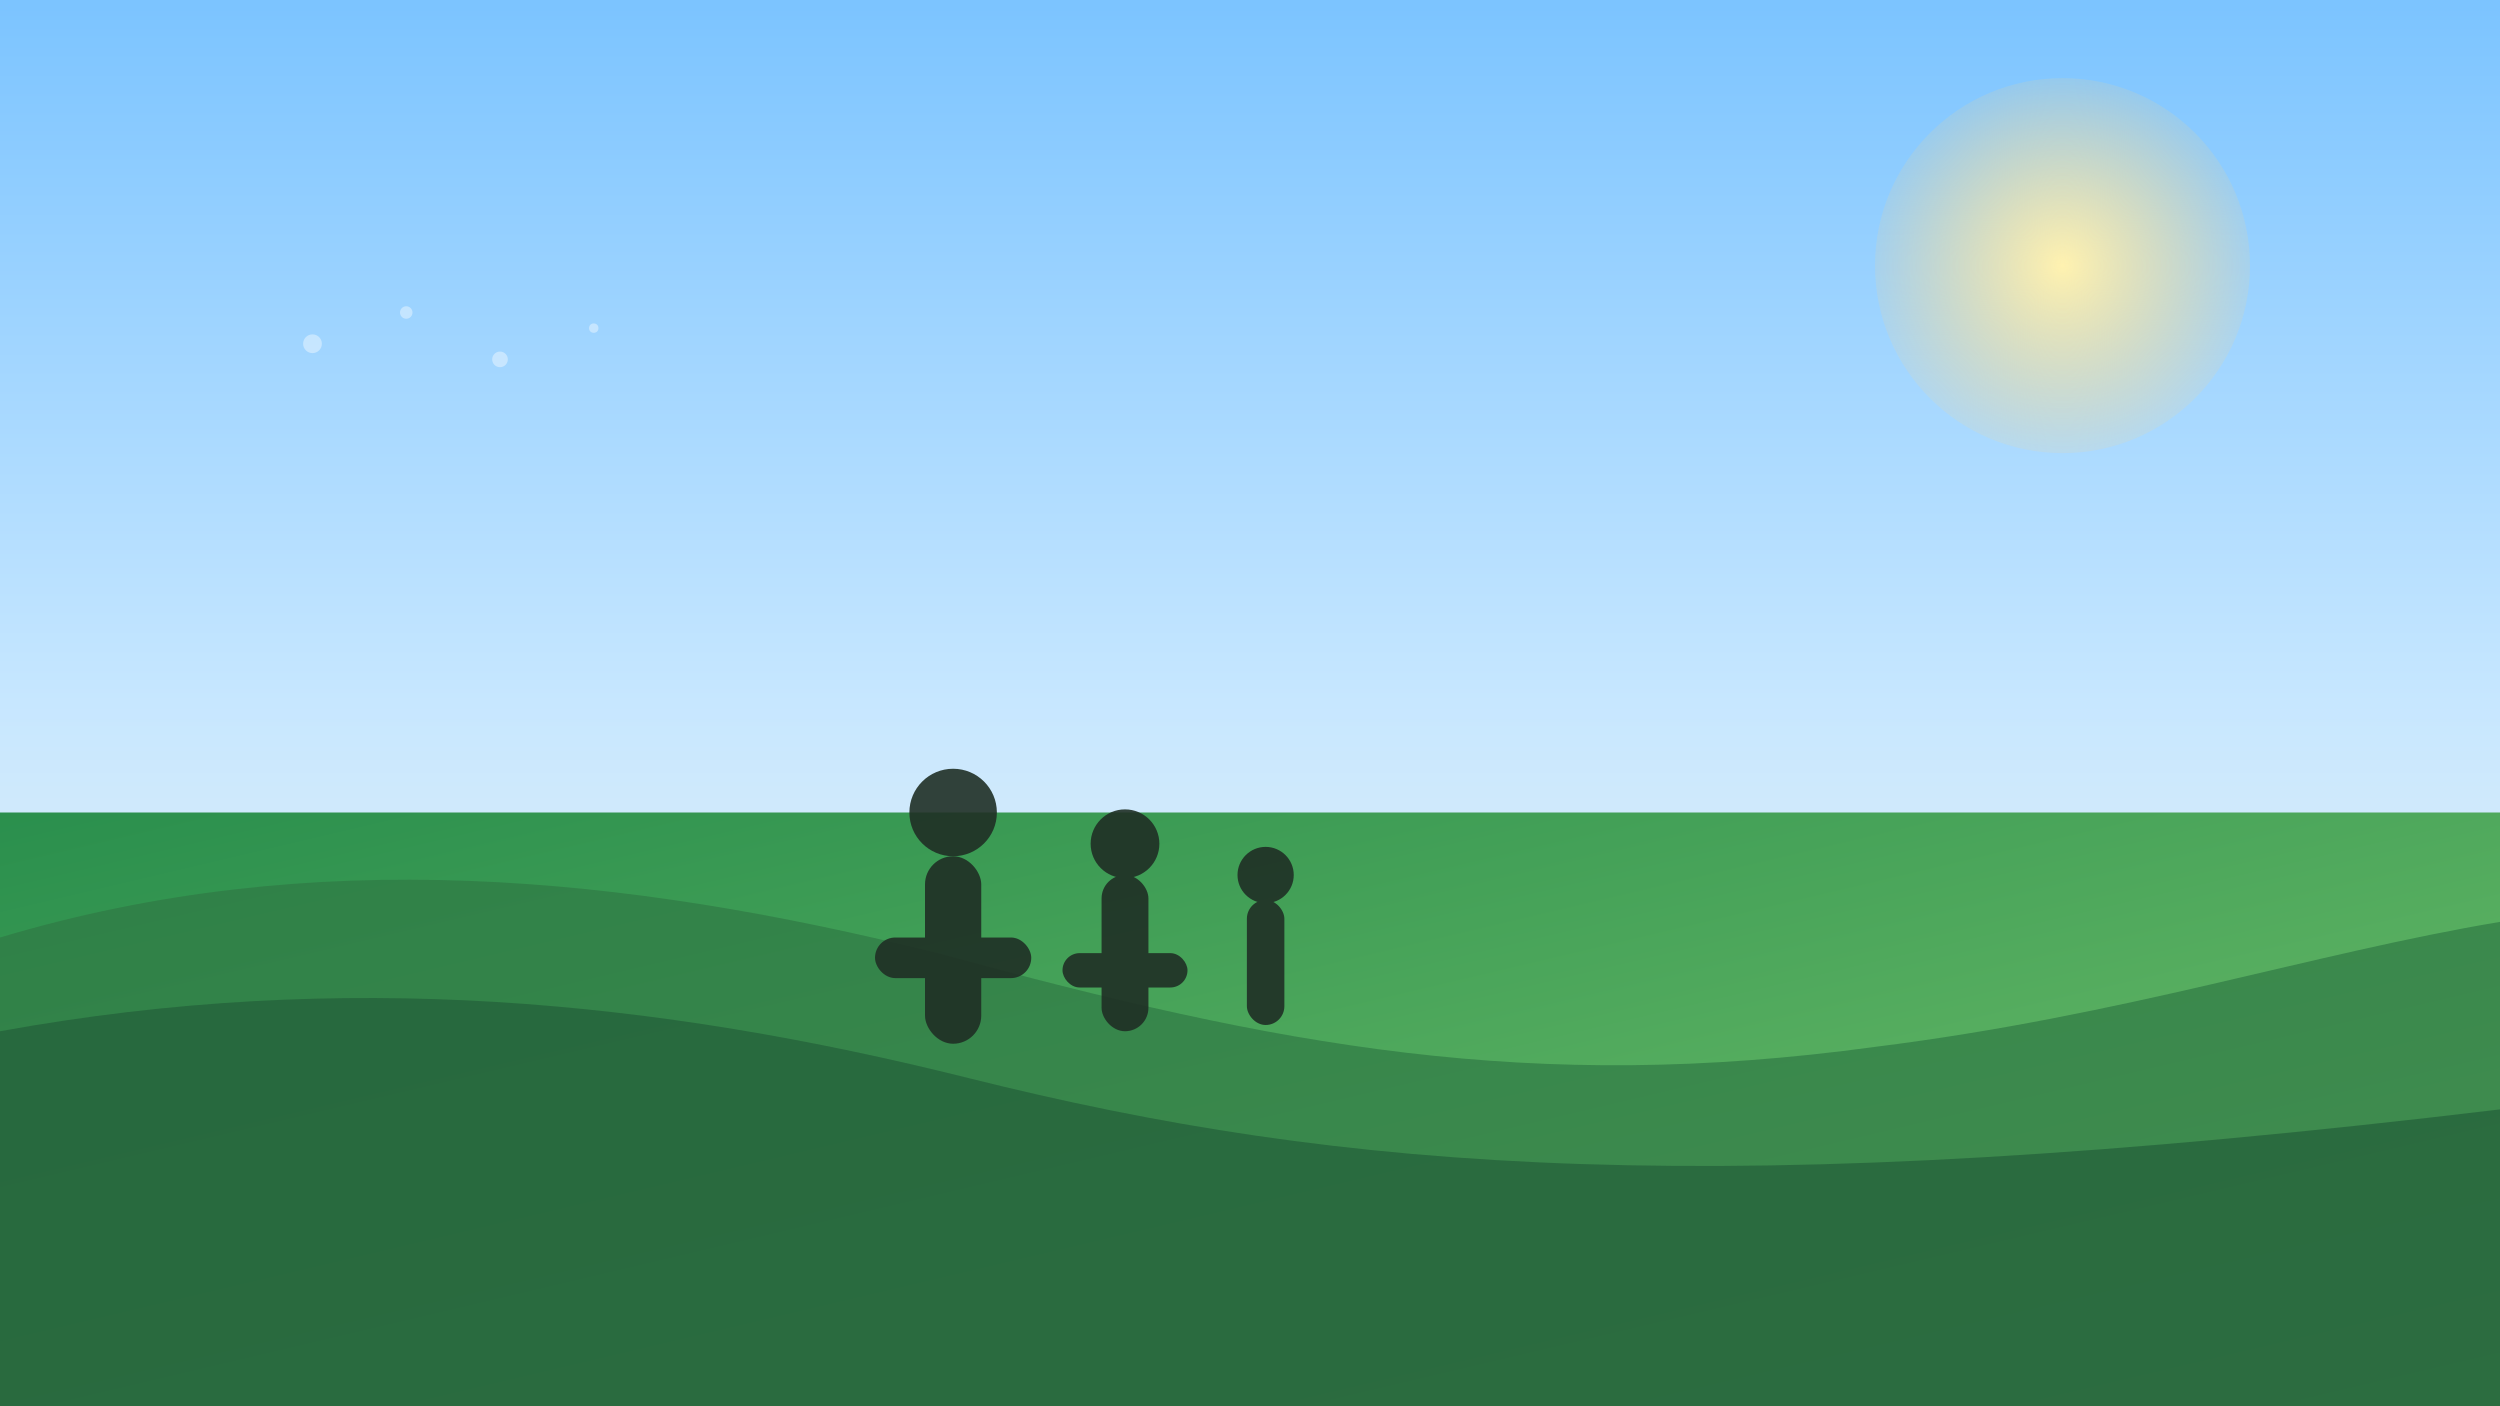
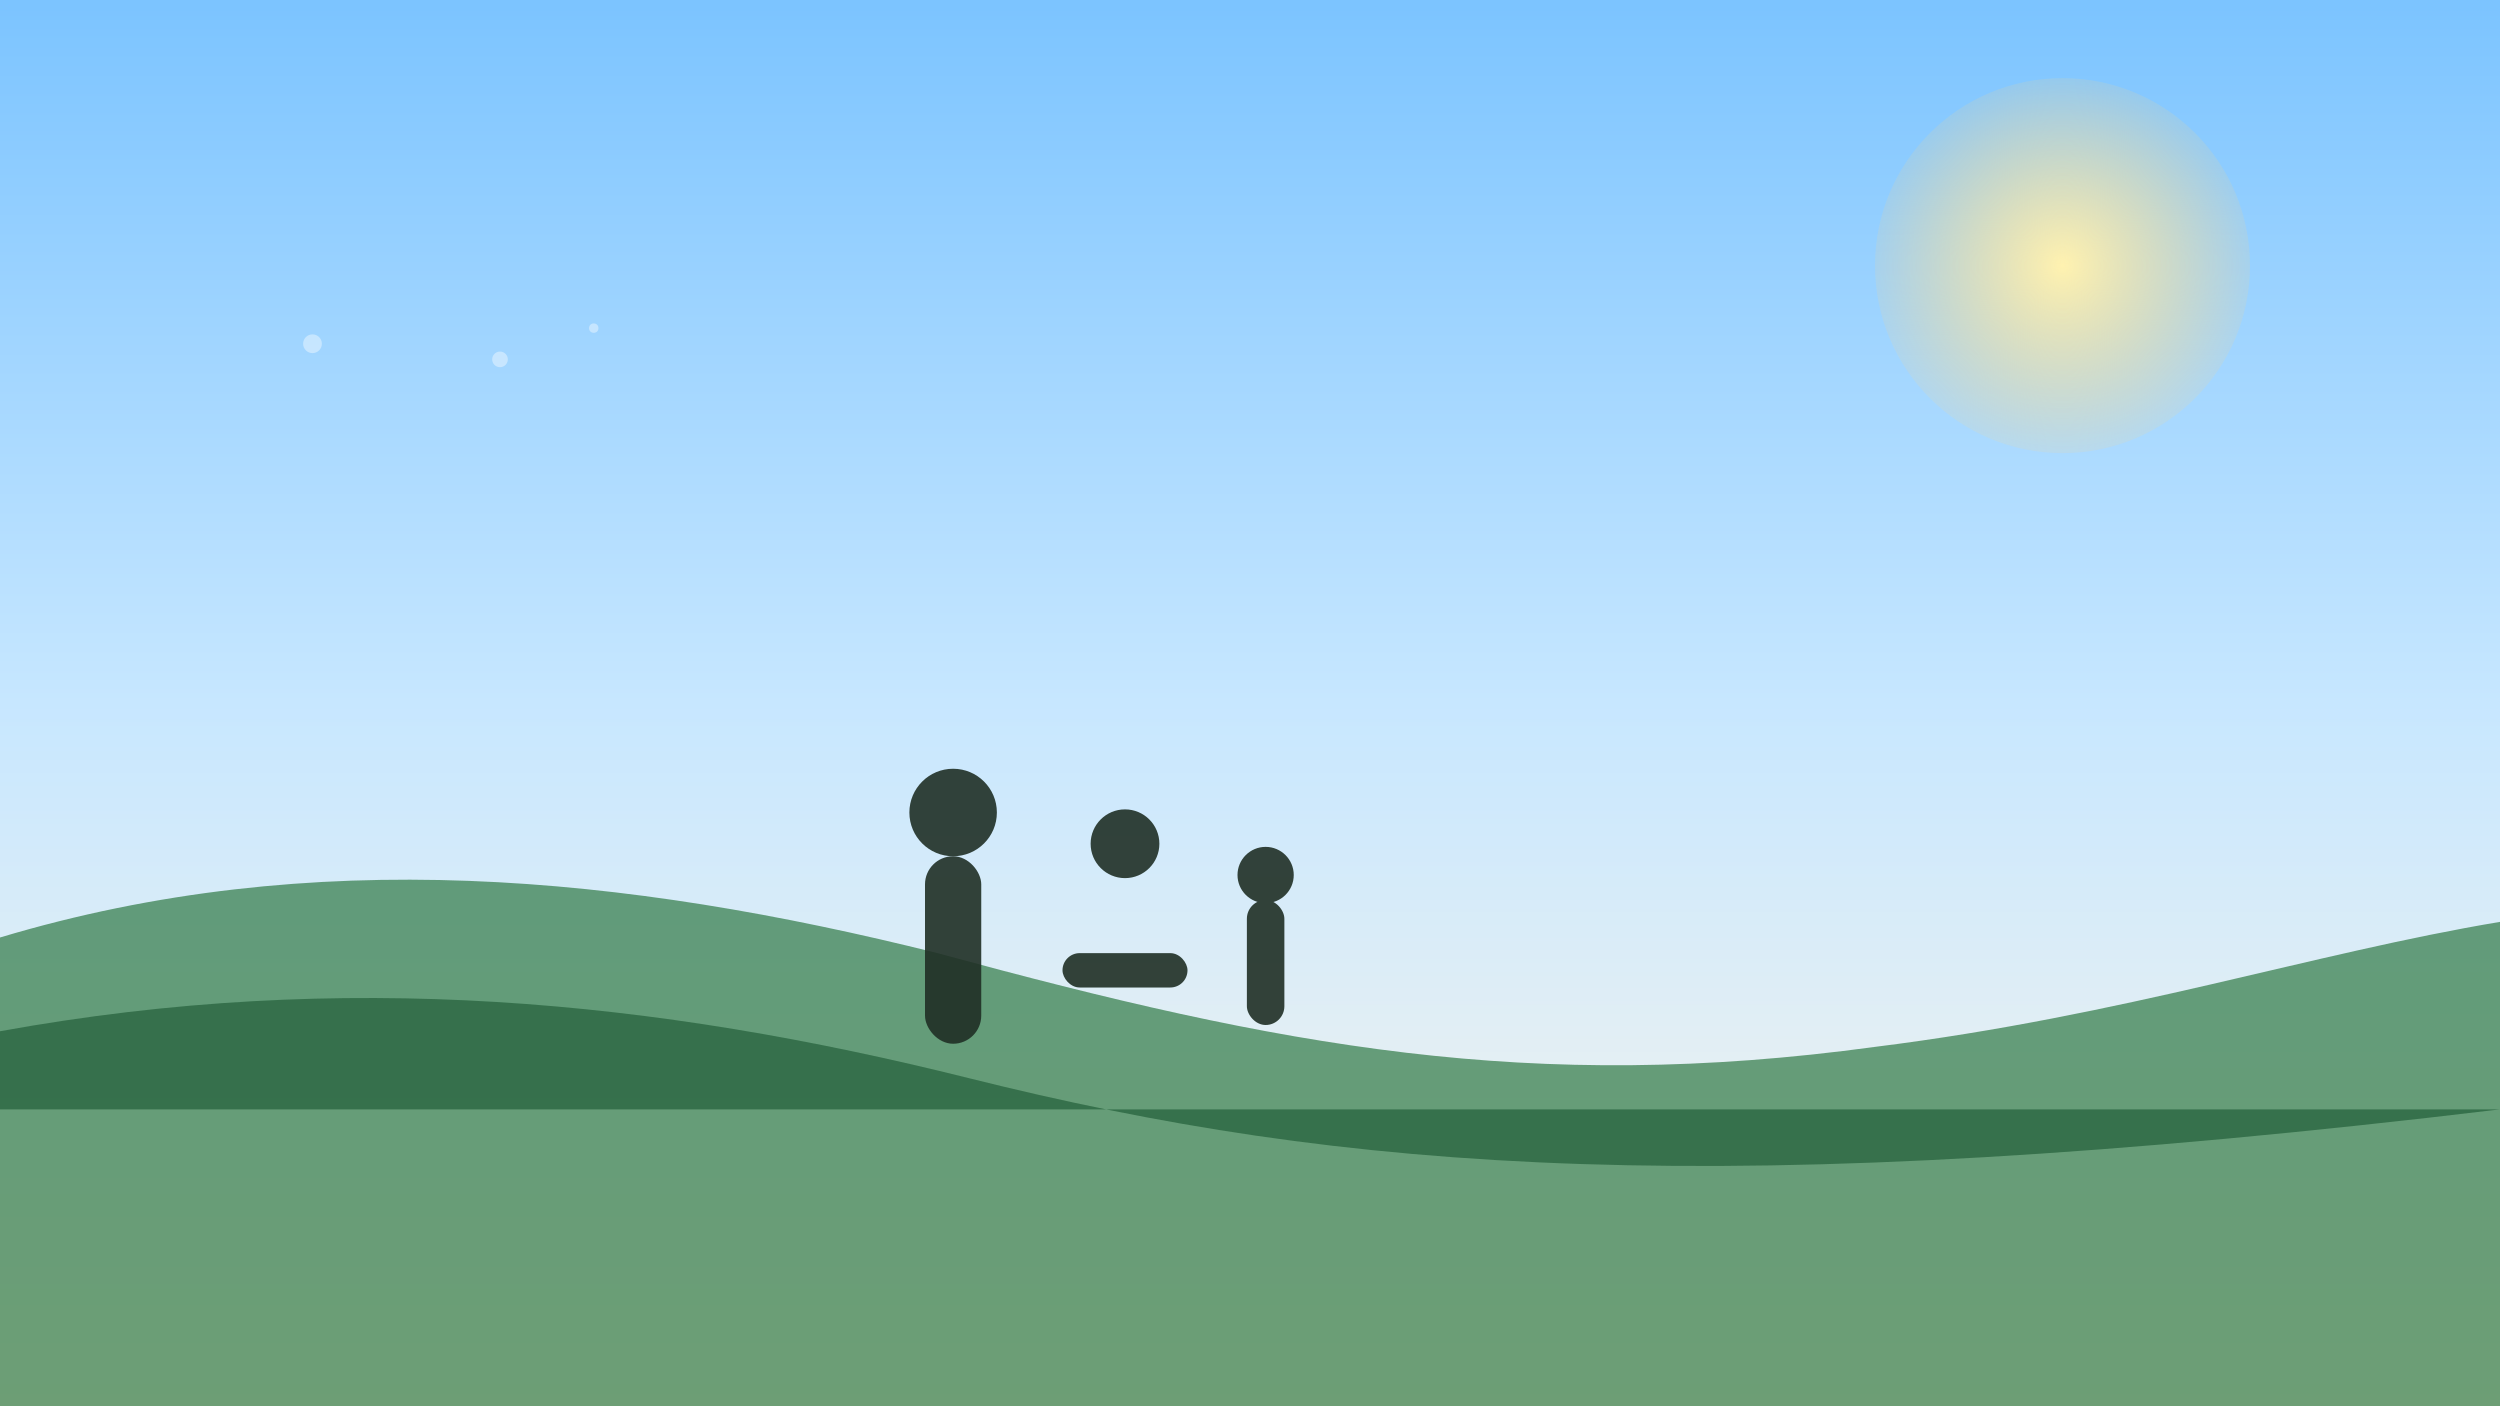
<svg xmlns="http://www.w3.org/2000/svg" width="1600" height="900" viewBox="0 0 1600 900" fill="none">
  <rect x="0" y="0" width="1600" height="900" fill="#333333" stroke="none" />
  <defs>
    <linearGradient id="sky" x1="0" y1="0" x2="0" y2="1">
      <stop offset="0" stop-color="#7cc4ff" />
      <stop offset="0.5" stop-color="#c7e7ff" />
      <stop offset="1" stop-color="#fef6e9" />
    </linearGradient>
    <linearGradient id="field" x1="0" y1="0" x2="1" y2="1">
      <stop offset="0" stop-color="#2a8f4d" />
      <stop offset="1" stop-color="#75c36c" />
    </linearGradient>
    <radialGradient id="sun" cx="0" cy="0" r="1" gradientUnits="userSpaceOnUse" gradientTransform="translate(1320 170) rotate(45) scale(140)">
      <stop offset="0" stop-color="#fff2b0" />
      <stop offset="1" stop-color="#ffd27d" stop-opacity="0" />
    </radialGradient>
  </defs>
  <rect width="1600" height="900" fill="url(#sky)" />
-   <rect y="520" width="1600" height="380" fill="url(#field)" />
  <circle cx="1320" cy="170" r="120" fill="url(#sun)" />
  <path d="M0 600C200 540 400 560 600 610C820 670 980 700 1200 670C1360 650 1480 610 1600 590V900H0V600Z" fill="#2f7a45" opacity="0.7" />
-   <path d="M0 660C220 620 420 640 620 690C860 750 1100 770 1600 710V900H0V660Z" fill="#235f3a" opacity="0.7" />
+   <path d="M0 660C220 620 420 640 620 690C860 750 1100 770 1600 710H0V660Z" fill="#235f3a" opacity="0.7" />
  <g opacity="0.9" fill="#1f2f25">
    <circle cx="610" cy="520" r="28" />
    <rect x="592" y="548" width="36" height="120" rx="18" />
-     <rect x="560" y="600" width="100" height="26" rx="13" />
  </g>
  <g opacity="0.9" fill="#1f2f25">
    <circle cx="720" cy="540" r="22" />
-     <rect x="705" y="560" width="30" height="100" rx="15" />
    <rect x="680" y="610" width="80" height="22" rx="11" />
  </g>
  <g opacity="0.9" fill="#1f2f25">
    <circle cx="810" cy="560" r="18" />
    <rect x="798" y="576" width="24" height="80" rx="12" />
  </g>
  <g opacity="0.4">
    <circle cx="200" cy="220" r="6" fill="#ffffff" />
-     <circle cx="260" cy="200" r="4" fill="#ffffff" />
    <circle cx="320" cy="230" r="5" fill="#ffffff" />
    <circle cx="380" cy="210" r="3" fill="#ffffff" />
  </g>
</svg>